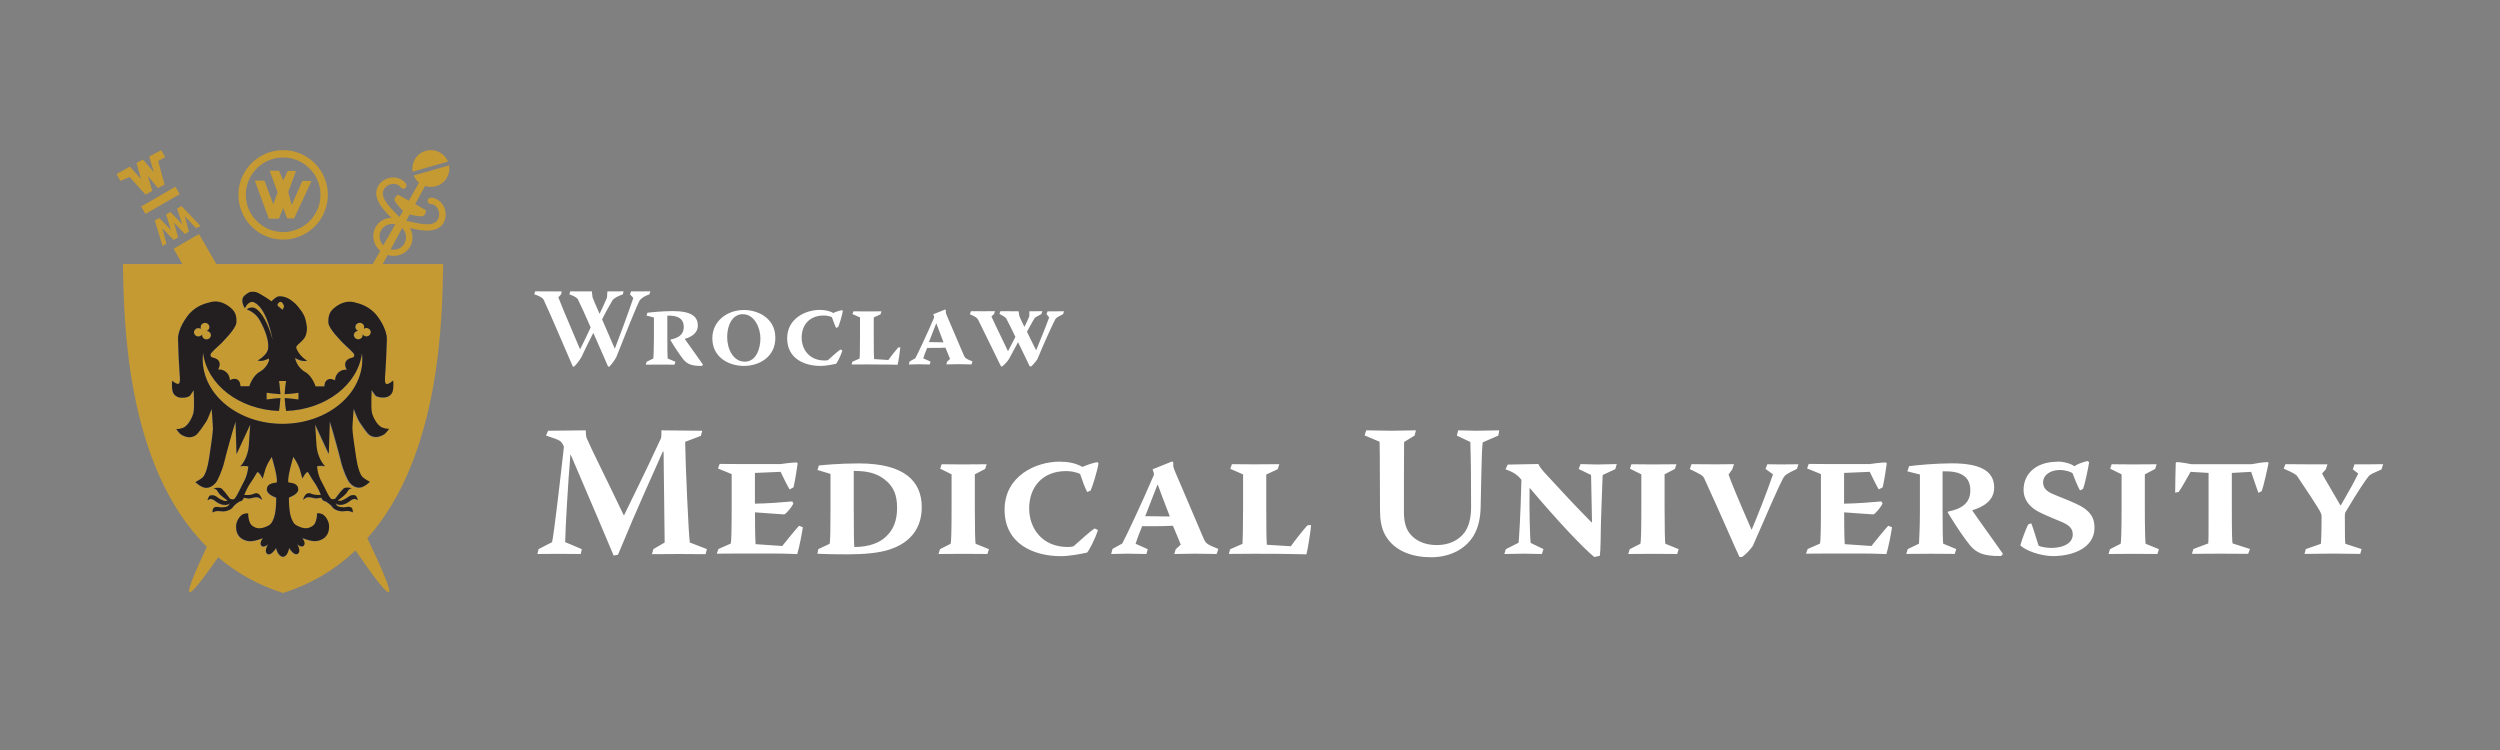
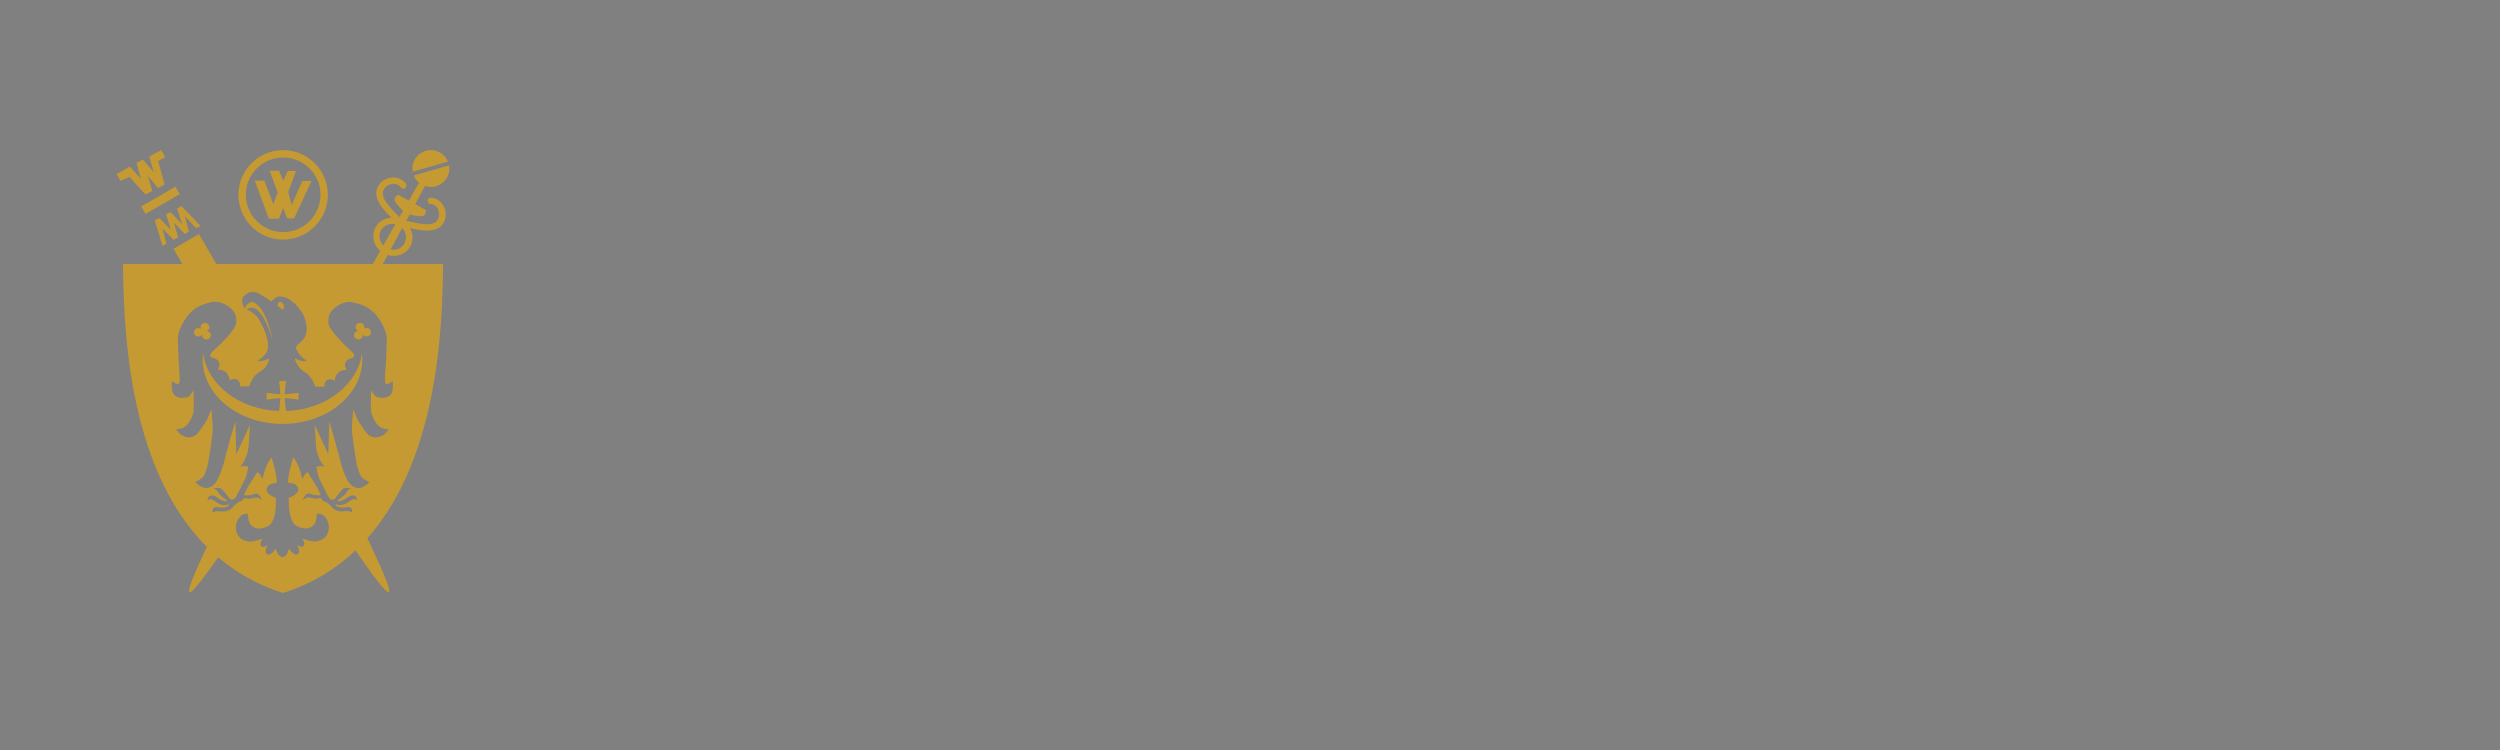
<svg xmlns="http://www.w3.org/2000/svg" id="Warstwa_1" viewBox="0 0 300 90">
  <rect x="0" y="0" width="300" height="90" fill="#808080" stroke="none" />
  <defs>
    <style>      .st0 {        fill: #fff;      }      .st1 {        fill: #c69a32;      }      .st2 {        fill: #231f20;      }    </style>
  </defs>
-   <path id="path14" class="st0" d="M65.51,52.26c1.78.61,1.82.58,2.16,1.35-.43,3.87-1.17,10.28-1.42,11.45l-1.62.83-.14.59c.81,0,1.69-.02,2.5-.02.95,0,1.82.02,2.7.02l.13-.58-2-.85c.02-1.42.34-7.18.63-10.48h.04c3.1,7.24,4.05,9.47,5.15,12.1l.52-.11c2.56-6.19,4.23-9.74,5.38-12.37h.09c.04,3.51.09,7.56.13,10.91l-1.35.79-.18.61c1.06,0,2.14-.02,3.22-.02s2.21.02,3.22.02l.16-.61-2.05-.79c-.14-.74-.54-9.67-.56-12.08l1.89-.72.16-.61-4.9-.05c0,.47.02.77-.07.99-1.91,4.16-3.83,7.96-4.41,9.2h-.04c-2.32-4.86-3.98-8.12-4.45-9.27-.07-.16-.09-.38-.11-.92l-4.52.05-.25.58ZM86.16,56.22l1.64.67v3.98c0,2.72-.04,4.18-.11,4.36l-1.48.65-.2.56c1.08,0,2.14-.02,3.15-.02h3.29c1.03,0,2.09.02,3.22.07.27-.9.61-2.72.67-3.22l-.45-.18c-.45.47-1.55,1.85-2.02,2.43l-3.2-.22c-.07-1.08-.07-2.95-.07-3.82.79.04,3.17.25,3.51.25.32-.13.99-1.03,1.1-1.31l-.14-.25c-1.17.11-2.99.25-4.48.27v-3.69l3.08-.13c.2.43.81,1.66,1.08,2.11l.47-.25c.18-.74.43-2.34.5-2.88l-.11-.11c-.67.02-1.71.16-1.96.2h-4.48c-.92,0-1.84-.02-2.81-.02l-.2.54ZM98.11,56.4l1.55.47v4.05c0,2.56-.02,4.03-.11,4.34l-1.35.63-.11.56c1.03.05,2.21.07,3.62.07,2.02,0,3.71-.16,4.99-.56,1.73-.56,3.91-1.87,3.91-5.11,0-3.04-2-5.24-7.54-5.24-2.41,0-4.39.2-4.81.25l-.16.54ZM102.45,56.51c1.48,0,2.7.22,3.71,1.03,1.15.88,1.49,2,1.49,3.4,0,1.51-.43,2.68-1.42,3.53-1.08.99-2.7,1.17-3.71,1.17-.05-.31-.07-2.07-.07-4.72v-4.41ZM112.82,56.24l1.37.68v3.94c0,2.72-.04,4.14-.11,4.39l-1.28.65-.18.58c1.01,0,2.05-.02,3.04-.02s1.89.02,2.83.02l.18-.58-1.6-.65c-.05-.29-.09-1.69-.09-4.39v-3.94l1.24-.65.18-.56c-.97,0-1.91.02-2.86.02-.86,0-1.67-.02-2.54-.02l-.18.54ZM131.69,55.45c-.38.07-1.17.29-1.8.58-.83-.47-1.75-.63-2.77-.63-2.77,0-6.57,1.69-6.57,5.76s3.42,5.58,6.77,5.58c.99,0,2.41-.27,3.13-.43.25-.27.94-1.57,1.3-2.7l-.4-.2c-.7.5-1.53,1.26-2.52,2.14-.25.07-.4.09-.7.09-3.08,0-4.63-2.25-4.63-4.63,0-2.52,1.55-4.48,4.45-4.48.67,0,1.26.16,1.66.34.29.81.58,1.71.86,2.18l.4-.18c.16-.27.79-2.25.95-3.26l-.14-.16ZM138.31,56.31l.13.4c.05.14.05.27-.04.43-1.42,3.33-3.31,7.31-3.73,8.08l-1.17.65-.16.61c.65,0,1.31-.04,1.96-.04.74,0,1.53.04,2.27.04l.16-.58-1.46-.65c.16-.52.36-1.03.79-2.11,2.41.02,3.06-.02,3.69-.05.43.99.83,1.98.94,2.27l-.61.56-.16.56c.88,0,1.64-.04,2.47-.04s1.78.04,2.61.04l.2-.61c-1.28-.52-1.49-.61-1.76-1.24-2.21-5.22-3.1-7.24-3.42-8.01-.18-.45-.27-.63-.22-1.12l-.14-.13-2.36.95ZM138.94,58.18c.31.86.79,2.11,1.44,3.8-.56,0-2.45-.04-2.95-.04.4-1.01.67-1.76,1.46-3.76h.05ZM147.64,56.26l1.53.67v3.92c0,2.54-.05,4.3-.07,4.41l-1.48.65-.16.56c1.1,0,2.16-.02,3.1-.02,4.43,0,5.53.07,6.21.07.18-.67.5-2.75.56-3.51l-.43.02c-.43.45-1.66,2.02-2,2.52l-2.88-.18c-.05-.63-.07-1.96-.07-4.52v-3.91l1.37-.63.2-.61c-1.08,0-2.05.02-3.04.02-.88,0-1.75-.02-2.65-.02l-.2.56ZM163.73,52.24l1.82.77c.05,1.93.02,4.86.05,8.17,0,1.19.16,2.21.63,3.04,1.1,1.96,3.33,2.65,5.49,2.65,2.32,0,4.14-1.01,5.08-2.54.63-1.03.86-2.25.88-3.58.13-6.77.18-7.27.25-7.67l1.87-.81.11-.63c-.88,0-1.84.05-2.77.05-.7,0-1.44-.05-2.16-.05l-.16.63,1.62.77c.07,2.14.09,4.45.09,7.83,0,1.35-.29,2.32-.76,2.99-.7.97-1.89,1.55-3.35,1.55-1.57,0-2.72-.61-3.37-1.55-.4-.61-.58-1.37-.58-2.45,0-3.06,0-5.8.02-8.37l1.26-.77.16-.63c-.94,0-1.91.05-2.9.05s-2.02-.05-3.06-.05l-.2.61ZM185.21,65.89l-1.53-.74c-.09-.58-.18-4.23-.13-6.57h.04c3.33,3.94,6.3,7.09,7.72,8.26l.67-.14c.04-.31.09-1.01.09-1.62.02-3.06.25-7.49.25-8.08l1.51-.7.18-.61c-.77,0-1.55.05-2.36.05-.63,0-1.33-.05-1.98-.05l-.23.59,1.49.72c.02.74.11,5.08.11,5.67h-.07c-2.07-2.11-3.42-3.55-5.65-5.98-.45-.5-.65-.86-.72-1.01l-3.67.07-.27.56c.83.32,1.35.56,1.91,1.26-.11,4.66-.29,7-.34,7.56l-1.53.77-.18.58c.77,0,1.53-.04,2.3-.04s1.48.04,2.21.04l.18-.58ZM195.59,56.24l1.37.68v3.94c0,2.72-.04,4.14-.11,4.39l-1.28.65-.18.58c1.01,0,2.05-.02,3.04-.02s1.89.02,2.83.02l.18-.58-1.6-.65c-.05-.29-.09-1.69-.09-4.39v-3.94l1.24-.65.18-.56c-.97,0-1.91.02-2.86.02-.85,0-1.66-.02-2.54-.02l-.18.54ZM208.09,55.7c-.74,0-1.48.02-2.23.02-.97,0-1.93-.02-2.88-.02l-.2.59c1.33.65,1.57.77,1.73,1.12,2,4.34,3.71,8.37,4.23,9.43h.31c.47-.32,1.04-.95,1.3-1.35,1.73-4,3.15-7.22,3.62-8.1.22-.36.34-.5,1.66-1.12l.18-.56c-.7,0-1.42.02-2.11.02-.52,0-1.1-.02-1.62-.02l-.22.56.9.65c-.83,2.45-2.03,5.38-2.54,6.61h-.05c-1.62-3.69-2.59-6.07-2.74-6.59l.45-.63.2-.61ZM216.87,56.22l1.64.67v3.98c0,2.72-.04,4.18-.11,4.36l-1.48.65-.2.56c1.08,0,2.14-.02,3.15-.02h3.28c1.04,0,2.09.02,3.22.07.27-.9.61-2.72.67-3.22l-.45-.18c-.45.47-1.55,1.85-2.02,2.43l-3.2-.22c-.07-1.08-.07-2.95-.07-3.82.79.04,3.17.25,3.51.25.32-.13.99-1.03,1.1-1.31l-.14-.25c-1.17.11-2.99.25-4.48.27v-3.69l3.08-.13c.2.43.81,1.66,1.08,2.11l.47-.25c.18-.74.43-2.34.49-2.88l-.11-.11c-.68.02-1.71.16-1.96.2h-4.48c-.92,0-1.85-.02-2.81-.02l-.2.54ZM228.88,56.56l1.51.38v4.32c0,2.14-.09,3.46-.11,3.98l-1.35.65-.18.58c1.01,0,2.02-.02,2.99-.02s1.91.02,2.83.02l.18-.58-1.57-.65c-.05-.67-.07-1.76-.07-4v-4.68c2.05-.07,3.33.52,3.33,2.29,0,1.55-1.08,2.23-2.68,2.54l-.02.13c1.08,1.78,2.07,3.2,2.68,3.94.74.86,1.57,1.3,3.71,1.26l.23-.25c-.23-.34-.38-.54-1.31-1.85-.77-1.06-1.87-2.63-2.36-3.33l.02-.07c1.17-.36,2.59-1.08,2.59-2.7,0-1.8-1.31-2.92-5.08-2.92-1.8,0-4.36.22-5.13.34l-.2.61ZM246.88,55.41c-2.59,0-4.03,1.48-4.05,3.31-.02,1.26.74,2.16,1.89,2.74,1.1.54,1.75.77,2.77,1.21.86.38,1.24.79,1.24,1.46,0,.99-.97,1.57-2.41,1.62-.9.02-1.53-.18-1.69-.27-.5-1.62-.74-2.36-.88-2.68l-.34.11c-.2.27-.83,1.96-.97,2.54.61.61,2.43,1.28,3.91,1.28,2.36,0,4.99-.95,4.99-3.42,0-1.1-.43-2.09-2.3-2.9-1.17-.54-2.05-.83-2.79-1.17-.61-.27-1.08-.67-1.08-1.35,0-.88.88-1.49,1.98-1.49.77,0,1.4.25,1.55.38.2.56.65,1.64.9,2.07l.36-.18c.27-.7.61-2.43.74-3.22l-.22-.13c-.61.16-1.24.38-1.55.63-.45-.34-1.31-.56-2.05-.56h-.02ZM253.22,56.24l1.37.68v3.94c0,2.72-.05,4.14-.11,4.39l-1.28.65-.18.58c1.01,0,2.05-.02,3.04-.02s1.89.02,2.83.02l.18-.58-1.6-.65c-.04-.29-.09-1.69-.09-4.39v-3.94l1.24-.65.18-.56c-.97,0-1.91.02-2.86.02-.85,0-1.66-.02-2.54-.02l-.18.54ZM262.96,55.7c-.27-.07-1.42-.25-1.76-.25l-.11.09c-.02.65-.07,2.66-.07,3.58l.43-.09c.43-.61,1.1-1.87,1.42-2.41l2.16.13v4.25c0,3.06,0,3.74-.04,4.21l-1.78.67-.18.58c1.15,0,2.29-.02,3.46-.02,1.1,0,2.18.02,3.29.02l.22-.58-2.09-.67c-.05-.36-.09-.63-.09-4.68v-3.78l2.32-.13c.14.38.68,2.07.88,2.52l.38-.2c.25-.65.7-2.7.83-3.4l-.11-.09c-.5,0-1.42.16-1.91.25h-7.24ZM274.05,56.24c.95.41,1.46.68,1.6.88,1.06,1.55,2.32,3.49,2.74,4.21.11.25.2.43.2.58,0,2.52-.07,3.15-.09,3.35l-1.8.63-.16.58c1.15,0,2.32-.04,3.47-.04,1.08,0,2.16.04,3.22.04l.16-.58-1.94-.63c-.05-.16-.07-.9-.07-3.4,0-.11.02-.32.13-.49,1.44-2.41,2.27-3.64,2.68-4.16.13-.18.32-.29.49-.38l1.1-.5.2-.63c-.63,0-1.26.02-1.91.02h-1.53l-.2.61.65.49c-.38.81-1.15,2.21-2.09,3.82h-.05c-1.35-2.32-2.07-3.53-2.2-3.82l.43-.47.22-.63h-2.18c-.94,0-1.89-.02-2.86-.02l-.22.54M64.1,35.31h0" />
-   <path id="path16" class="st0" d="M64.1,35.31c.67.23.89.36,1.11.6.75,1.55,3.13,7.2,3.53,8.08h.15c.29-.25.67-.77.89-1.16.37-.79.79-1.67,1.4-2.85h.03c.75,1.65,1.52,3.49,1.76,4.01h.15c.28-.27.65-.77.85-1.17,1.11-2.83,2.45-6.16,2.81-6.81.31-.31.56-.48,1.15-.69l.11-.36c-.49,0-1,.01-1.52.01h-.8l-.12.35.4.44c-.76,2.21-1.69,4.73-2.21,6.05h-.03c-.81-1.89-1.32-3.07-1.51-3.49.73-1.43,1.12-2.05,1.29-2.35.28-.27.61-.43,1.2-.65l.09-.36c-.43,0-.88.01-1.33.01h-.59l-.03.05-.04.68c-.24.61-.44.99-.87,1.92h-.04c-.6-1.37-.72-1.64-.83-1.96l-.07-.64v-.05h-1.05c-.52,0-1.05-.01-1.56-.01l-.09.36c.56.21.81.35,1,.56.39.81.96,2.03,1.55,3.41-.57,1.2-.88,1.88-1.25,2.59h-.04c-1.91-4.48-2.33-5.51-2.59-6.2l.33-.36.07-.35h-1.4c-.61,0-1.2-.01-1.77-.01l-.13.36ZM77.58,37.87l.89.23v2.56c0,1.27-.05,2.05-.07,2.36l-.8.39-.11.35c.6,0,1.2-.01,1.77-.01s1.13.01,1.68.01l.11-.35-.93-.39c-.03-.4-.04-1.04-.04-2.37v-2.77c1.21-.04,1.97.31,1.97,1.36,0,.92-.64,1.32-1.59,1.51v.08c.63,1.05,1.21,1.89,1.57,2.33.44.51.93.77,2.2.75l.13-.15c-.13-.2-.23-.32-.77-1.09-.45-.63-1.11-1.56-1.4-1.97v-.04c.71-.21,1.55-.64,1.55-1.6,0-1.07-.77-1.73-3.01-1.73-1.07,0-2.59.13-3.04.2l-.12.36ZM89.27,37.2c-2.04,0-3.79,1.35-3.79,3.39,0,2.28,1.95,3.32,3.79,3.32s3.81-1.08,3.77-3.43c-.03-2.36-2.15-3.28-3.76-3.28h-.01ZM89.16,37.71c1.4,0,2.09,1.69,2.09,2.88s-.48,2.81-1.87,2.81-2.12-1.51-2.12-2.95.63-2.75,1.88-2.75h.01ZM101.06,37.21c-.23.04-.69.17-1.07.35-.49-.28-1.04-.37-1.64-.37-1.64,0-3.89,1-3.89,3.41s2.03,3.31,4.01,3.31c.59,0,1.43-.16,1.85-.25.15-.16.56-.93.77-1.6l-.24-.12c-.41.29-.91.75-1.49,1.27-.15.04-.24.05-.41.05-1.83,0-2.75-1.33-2.75-2.75,0-1.49.92-2.65,2.64-2.65.4,0,.75.09.99.2.17.48.35,1.01.51,1.29l.24-.11c.09-.16.47-1.33.56-1.93l-.08-.09ZM102.29,37.69l.91.4v2.32c0,1.51-.03,2.55-.04,2.61l-.88.39-.09.33c.65,0,1.28-.01,1.84-.01,2.63,0,3.28.04,3.68.04.11-.4.29-1.63.33-2.08h-.25c-.25.28-.99,1.21-1.19,1.51l-1.71-.11c-.03-.37-.04-1.16-.04-2.68v-2.32l.81-.37.12-.36c-.64,0-1.21.01-1.8.01-.52,0-1.04-.01-1.57-.01l-.12.33ZM112,37.72l.08.24c.03.08.03.16-.03.25-.84,1.97-1.96,4.33-2.21,4.78l-.69.39-.09.36c.39,0,.77-.03,1.16-.03.44,0,.91.03,1.35.03l.09-.35-.87-.39c.09-.31.21-.61.47-1.25,1.43.01,1.81-.01,2.19-.03.25.59.49,1.17.56,1.35l-.36.33-.09.33c.52,0,.97-.03,1.47-.03s1.05.03,1.55.03l.12-.36c-.76-.31-.88-.36-1.04-.73-1.31-3.09-1.84-4.29-2.03-4.75-.11-.27-.16-.37-.13-.67l-.08-.08-1.4.56ZM112.37,38.83c.19.51.47,1.25.85,2.25-.33,0-1.45-.03-1.75-.03.24-.6.4-1.04.87-2.23h.03ZM116.39,37.71c.72.32.87.43,1,.69.63,1.23,2.4,4.93,2.73,5.57h.15c.25-.2.63-.59.8-.88.36-.63.65-1.23,1.08-2h.03c.57,1.15,1.19,2.48,1.39,2.88h.17c.21-.17.57-.6.75-.88.89-2.16,1.91-4.34,2.13-4.75.13-.23.27-.29.95-.64l.11-.35c-.4,0-.8.01-1.21.01h-.77l-.12.33.32.4c-.51,1.43-1.2,3-1.55,3.92h-.03c-.52-1.07-.95-1.89-1.08-2.21.55-1.04.79-1.4.89-1.59.09-.13.24-.21.83-.52l.13-.35c-.32,0-.64.01-.95.01h-.59l-.03.04v.55c-.16.41-.29.67-.57,1.25h-.04c-.36-.75-.52-1.05-.59-1.28l-.08-.52-.04-.04h-.75c-.47,0-.92-.01-1.4-.01l-.12.33c.55.29.73.4.84.59.2.39.65,1.24,1.08,2.17-.36.72-.64,1.24-.87,1.68h-.04c-1.24-2.61-1.79-3.69-1.97-4.13l.32-.31.11-.33c-.49,0-.93.01-1.39.01-.51,0-1-.01-1.49-.01l-.13.35" />
  <path id="path18" class="st1" d="M53.88,19.85l-4.23,1.21c.14.34.36.64.64.86l-1.23,2.16-1.3-.72s-.54.36-.4.72c.17.37.83,1.06,1,1.23l-.42.73c-.37-.39-.96-.92-1.41-1.5-.24-.31-.43-.63-.53-.92-.09-.29-.1-.54.02-.8.01-.03.03-.06.04-.09.2-.37.57-.55.79-.61.4-.12.72-.04.94.08.15.08.25.2.25.22.09.19.33.28.52.19.19-.09.27-.31.18-.5-.12-.23-.32-.41-.59-.57-.39-.22-.95-.34-1.56-.15-.34.1-.89.36-1.22.96-.02.04-.05.09-.07.14-.25.54-.16,1.11.06,1.6.33.74.95,1.38,1.46,1.89.05.05.1.1.15.15-.78.03-1.51.43-1.9,1.14-.53.95-.27,2.12.56,2.84l-.9,1.58h-18.77l-2.08-3.6-3.05,1.76,1.06,1.84h-7.14c.13,6.51.24,24.12,10.07,33.93-1.39,2.95-2.37,5.27-2.08,5.44.28.16,1.69-1.68,3.44-4.19,2.15,1.83,4.71,3.31,7.76,4.28h.05c3.49-1.12,6.35-2.89,8.67-5.1,2.01,2.93,3.69,5.18,4,5.01.32-.18-.93-3.03-2.58-6.47,8.86-9.96,8.98-26.57,9.1-32.88v-.02h-7.25l.59-1.09c1.04.32,2.18-.08,2.71-1.03.39-.71.35-1.54-.04-2.21.07.02.13.03.2.05.7.16,1.57.34,2.38.23.53-.07,1.06-.31,1.39-.8.03-.04.06-.09.08-.13.33-.6.26-1.2.17-1.54-.17-.61-.57-1.02-.96-1.24-.28-.15-.54-.22-.8-.2-.21.02-.36.21-.33.42.03.21.23.36.44.34.02,0,.17.01.32.1.22.12.46.35.57.75.06.22.1.62-.1.99-.02.03-.03.05-.05.08-.16.23-.37.36-.67.44-.3.08-.67.08-1.06.04-.73-.07-1.49-.29-2.02-.4l.4-.74c.23.05,1.17.25,1.57.19.38-.08.4-.72.4-.72l-1.3-.72,1.19-2.19c.41.14.86.16,1.31.03,1.1-.31,1.76-1.4,1.57-2.5M46.27,39.79c.1.31.15.62.15.91-.02,1.18-.13,3.45-.19,4.11-.06.67-.1,1.28.19,1.28s.7-.38.7-.38c0,0,.1.69-.06,1.3-.1.38-.49.71-1,.73-.58.03-.97-.11-1.08-.26-.11-.15-.44-.64-.44-.64,0,0-.11,2.14.03,2.72.08.33.36,1.03.79,1.47.14.15.3.26.47.33.26.1.46.13.6.14.07,0,.12,0,.16,0,.03,0,.05,0,.05,0,0,0-.36.57-.7.74-.67.34-1.08.32-1.56.07-.38-.2-1.02-1.25-1.31-1.65-.22-.3-.68-1.57-.68-1.57,0,0-.16,1.79-.16,2.4,0,.06,0,.14.01.25.02.2.05.48.09.79.06.45.13.97.19,1.38.04.27.08.5.1.64.04.25.25,2.07.79,2.71.14.17.59.43.8.55.07.04.12.07.12.07,0,0-.04.04-.11.1-.2.18-.66.55-1.07.58-.5.04-.95-.23-1.26-.61-.06-.07-.14-.2-.23-.38-.18-.34-.4-.85-.57-1.38-.09-.27-.17-.54-.23-.79-.23-.98-.95-3.51-.95-3.51l-.39-1.28-.12,3.91-1.64-3.54s.04.61.09,1.29c.03.41.05.84.07,1.18.05.97.51,2.07,1.04,2.55-.13-.03-.25-.05-.37-.05-.12,0-.22,0-.31,0-.18.02-.29.05-.29.05,0,0,0,.06.01.17.01.11.03.26.07.44.04.18.09.39.16.6.07.22.17.44.3.66.29.52.57,1.19.84,1.65.09.15.18.29.27.38.06.07.28.08.44.02.05-.02.1-.05.13-.09.06-.08.2-.26.34-.45.14-.18.29-.37.38-.46.06-.05.1-.1.14-.15.12-.13.2-.22.46-.22.21,0,.32,0,.63.07-.25.06-.35.14-.43.24s-.13.23-.26.4c-.21.26-1.01.83-1.01.83,0,0,.02,0,.04.01.08.02.25.06.41.01.09-.03.24-.1.39-.17.14-.08.28-.16.37-.22.17-.13.36-.27.64-.27s.35.02.47.29c.07.14.1.3.1.3,0,0-.28-.15-.38-.15s-.28.08-.41.15c-.12.08-.33.28-.61.4-.2.09-.45.18-.73.17-.09,0-.19-.02-.29-.05-.17-.06-.26-.17-.26-.17,0,0,.14.33.26.38.12.05.25.09.37.11.12.02.25.03.38.03s.28-.04.43-.06c.08,0,.15-.01.23,0,.08.01.16.04.24.09.21.14.16.58.16.58,0,0-.06-.05-.17-.1-.11-.05-.27-.09-.46-.09-.23,0-.62.08-.9.02-.18-.04-.37-.09-.52-.17-.16-.08-.29-.18-.38-.31-.23-.35-.8-.68-.8-.68,0,0-.02,0-.07-.01-.04-.01-.11-.03-.19-.07-.16-.08-.26-.37-.26-.37,0,0-.06.01-.15.03-.09.02-.2.04-.31.05-.14.02-.24,0-.34,0-.1-.02-.2-.04-.32-.07-.18-.04-.39-.09-.6-.03-.07.02-.15.06-.22.11-.08.06-.14.1-.18.14-.04.03-.06.05-.06.05,0,0,.04-.16.13-.33.08-.17.2-.36.36-.42.32-.13.44.01.71.09.25.07.49.07.59.07.03,0,.05,0,.05,0h.31s-.07-.21-.21-.51c-.14-.3-.34-.69-.6-1.05-.32-.44-.66-1.1-.75-1.2-.3.05-.64.8-.64.8,0,0,0-.03-.03-.09-.05-.16-.15-.5-.2-.72-.08-.35-.22-.69-.37-.98-.24-.48-.5-.82-.5-.82,0,0-.78,2.54-.59,3.07.1.02.22.03.35.05.39.07.83.23.83.81,0,.22-.16.4-.36.55-.13.1-.28.18-.41.25-.13.06-.24.11-.31.13-.03.01-.05.02-.05.02,0,0-.04,1.62.29,2.47.19.5.35.76.71.92.06.03.13.06.2.09.24.11.57.23.95.19.44-.04.85-.34.95-.54.32-.63.26-1.2.26-1.2,0,0,.06-.1.52.02.11.03.22.09.32.18.31.27.56.74.6,1.14.05.43-.02.99-.39,1.41-.24.27-.61.45-.96.52-.12.02-.23.04-.33.03-.24,0-.52-.05-.77-.12-.42-.11-.76-.26-.76-.26,0,0,.03.04.08.11.13.2.36.63.06.85-.14.11-.33.06-.48-.02-.15-.08-.28-.18-.28-.18,0,0,.3.46.27.83-.01.12-.06.23-.17.31-.44.32-1.05-.69-1.05-.69,0,0-.05.36-.22.66-.1.18-.25.34-.46.39h0s0,0,0,0c-.04,0-.09.02-.13.02v-.03c-.07-.02-.14-.04-.2-.08-.12-.07-.22-.18-.3-.3-.08-.12-.14-.25-.18-.36-.04-.11-.07-.2-.08-.25,0-.02,0-.04,0-.04,0,0-.61,1.01-1.05.69s.1-1.14.1-1.14c0,0-.48.42-.76.21-.39-.3.14-.96.14-.96,0,0-.88.38-1.53.38-.41,0-.97-.19-1.29-.55-.37-.42-.44-.98-.39-1.41.04-.39.3-.87.6-1.14.1-.09.21-.15.32-.18.46-.13.52-.02.52-.02,0,0-.06.58.26,1.2.1.2.51.5.95.54.39.03.72-.09.95-.19.08-.03.15-.07.2-.09.36-.16.51-.42.71-.92.32-.84.29-2.47.29-2.47,0,0-1.11-.37-1.12-.95,0-.77.78-.79,1.18-.86.19-.53-.59-3.07-.59-3.07,0,0-.65.86-.87,1.8-.07.29-.23.8-.23.8,0,0-.34-.76-.64-.8-.09.11-.44.77-.75,1.2-.52.72-.82,1.56-.82,1.56h.31s.3.02.64-.07c.28-.07.39-.22.71-.09.31.12.48.75.48.75,0,0-.08-.08-.24-.19-.08-.05-.15-.08-.22-.11-.22-.06-.42-.01-.6.03-.12.03-.22.05-.32.07-.1.02-.2.02-.34,0-.11-.01-.22-.03-.31-.05-.09-.02-.15-.03-.15-.03,0,0-.1.29-.26.37-.08.04-.15.06-.19.07-.04,0-.07.01-.07.01,0,0-.57.34-.8.68-.09.13-.22.23-.38.31-.16.08-.34.13-.52.17-.28.06-.67-.02-.9-.02-.19,0-.35.04-.46.09-.11.05-.17.1-.17.1,0,0-.05-.44.16-.58.32-.2.63-.03.9-.03s.5-.04.75-.14c.12-.05.26-.38.26-.38,0,0-.09.12-.26.17-.4.13-.75,0-1.02-.12-.27-.12-.48-.33-.61-.4s-.31-.15-.41-.15-.38.15-.38.15c0,0,.03-.16.1-.3.13-.27.2-.3.47-.3s.47.14.64.27c.08.06.22.15.37.22.14.08.29.14.39.17.16.05.33,0,.41-.01.03,0,.04-.01.04-.01,0,0-.8-.56-1.01-.83-.27-.33-.2-.51-.69-.64.31-.07.42-.08.63-.07.35,0,.38.16.6.37.19.18.59.74.71.9.03.04.08.07.13.09.16.06.38.05.44-.02.09-.1.18-.23.27-.38.27-.46.56-1.13.84-1.65.51-.88.55-1.87.55-1.87,0,0-.45-.13-.97,0,.53-.49.99-1.58,1.04-2.55.05-.92.16-2.47.16-2.47l-1.64,3.54-.12-3.91-.39,1.28s-.72,2.52-.95,3.51c-.24,1.04-.79,2.26-1.03,2.55-.31.38-.75.66-1.26.61-.54-.05-1.18-.68-1.18-.68,0,0,.73-.39.92-.62.54-.64.75-2.46.79-2.71.08-.55.39-2.58.39-3.06,0-.61-.16-2.4-.16-2.4,0,0-.47,1.26-.68,1.57-.29.4-.92,1.44-1.31,1.65-.48.25-.89.27-1.56-.07-.34-.17-.7-.74-.7-.74,0,0,.29.07.81-.13.68-.26,1.16-1.36,1.26-1.8.13-.58.03-2.72.03-2.72,0,0-.33.49-.44.64-.11.15-.5.29-1.08.26-.51-.02-.9-.35-1-.73-.16-.61-.06-1.3-.06-1.3,0,0,.42.38.7.38s.25-.61.19-1.28c-.06-.67-.16-2.93-.19-4.11-.02-1.18.96-2.6,1.42-3.09.78-.83,1.7-1.15,2.58-1.35.82-.18,1.63.15,2.26.66.48.39.8.81.74,1.81-.04.75-1.61,2.28-1.79,2.47-.17.19-1.32,1.15-1.32,1.38s.07.29.26.35c.18.05.62.14.79.53.18.43-.15.92-.15.92,0,0,.55-.11,1.01.32.43.41.41.95.41.95,0,0,.57-.36.97-.04.34.27.3.76.3.76h1.07s.39-1.24,1.22-1.71c.71-.4,1.02-.99,1.15-1.36l-.02-.28c-.23.13-.77.4-1.34.27.26-.18,1.16-.74,1.25-1.44.12-1.01-.37-2.26-.99-3.38-.53-1.01-1.57-1.33-1.57-1.33,0,0,.2-.23.72-.22.71.08,1.6,1.35,2.18,3.23.07.2.2.66.2.66,0,0-.62-3.8-2.25-4.53-.68-.23-1.08.73-1.08.73,0,0-.66-1.01-.03-1.53.64-.53.8-.46,1.26-.43.44.03,1.97,1.13,1.97,1.13,0,0,.5-.57.87-.6.78-.06,1.45.41,1.67.62.2.15.34.29.4.35.3.33.94,1.07,1.11,1.75.1.41.17.71.19,1,.02.29-.02.57-.13.93-.06.2-.18.39-.32.55-.07.08-.15.16-.23.24-.08.08-.16.15-.24.22-.29.25-.44.4-.31.68.42.87.99,1.21,1.26,1.4-.75.17-1.45-.35-1.45-.35,0,0,.03.27.21.62s.48.78,1.03,1.09c.21.12.39.28.54.47.15.18.28.38.38.57.05.09.09.18.13.26.11.24.17.42.17.42h1.07s-.04-.49.3-.76c.1-.08.21-.12.32-.13.22-.02.43.06.55.12.06.03.1.05.1.05,0,0,0-.14.04-.32.05-.19.15-.42.37-.63.46-.43,1.01-.32,1.01-.32,0,0-.33-.5-.15-.92.16-.39.6-.48.79-.53.18-.05.26-.12.26-.35,0-.12-.29-.41-.59-.7-.31-.29-.64-.58-.72-.68s-.52-.53-.94-1.03c-.42-.5-.82-1.07-.84-1.44-.06-1,.27-1.42.74-1.81.63-.52,1.44-.85,2.26-.66.44.1.89.23,1.32.43.44.21.86.5,1.26.91.35.37.99,1.26,1.27,2.18M47.44,26.91l-1.45,2.54c-.47-.49-.59-1.22-.26-1.81.34-.6,1.04-.88,1.71-.73M48.55,29.2c-.33.6-1.02.87-1.68.74l1.39-2.58c.48.49.62,1.23.28,1.84M43.67,39.46c.07-.14.06-.31-.02-.46-.07-.12-.19-.2-.32-.24-.13-.03-.28-.02-.4.05-.06.04-.12.08-.16.13-.08.1-.12.24-.1.37,0,.07.03.13.07.19.06.1.15.17.26.21-.09,0-.17.02-.25.07-.06.03-.12.08-.16.13-.12.16-.15.38-.04.56.15.24.47.32.73.18.2-.11.3-.33.25-.53.15.24.47.32.72.18.25-.14.34-.45.19-.69-.11-.18-.32-.27-.53-.25-.07,0-.14.03-.2.06-.01,0-.02.02-.04.02M43.44,42.34c-.23,1.91-1.32,3.61-2.94,4.86-.41.31-.85.6-1.31.85-.23.13-.48.24-.72.35-.5.22-1.02.4-1.56.54-.82.22-1.68.35-2.58.38-.03-.18-.15-.96-.17-1.54.71.03,1.66.17,1.66.17v-.81s-.97.13-1.66.17c.04-.67.17-1.58.17-1.58h-.85s.14.93.17,1.58c-.61-.03-1.66-.17-1.66-.17v.81s.97-.14,1.66-.17c-.03.51-.14,1.36-.17,1.54-4.78-.17-8.65-3.17-9.11-6.98-.03.25-.05.51-.05.77,0,4.29,4.29,7.76,9.58,7.76s9.58-3.47,9.58-7.76c0-.26-.02-.52-.05-.77M34.06,36.92c.07-.13.02-.36-.2-.61-.21-.18-.39-.02-.46.08-.17.23-.09.3.03.41.25.19.34.24.46.39.05-.07.11-.14.17-.27M25.24,40.48c.15-.24.06-.55-.19-.69-.08-.04-.17-.06-.25-.07.1-.04.2-.11.26-.21.15-.24.06-.55-.19-.69-.25-.14-.58-.06-.73.19-.09.14-.09.31-.02.46-.01,0-.02-.02-.04-.02-.25-.14-.58-.06-.73.18-.15.24-.06.55.19.69.25.14.57.06.72-.18-.04.21.05.42.25.53.25.14.58.06.73-.18M49.52,20.6l4.23-1.21c-.42-1.03-1.56-1.6-2.66-1.29-1.1.31-1.76,1.4-1.57,2.5M39.34,23.52c.08-2.95-2.27-5.43-5.23-5.5-2.95-.08-5.43,2.27-5.5,5.23-.07,2.96,2.28,5.43,5.22,5.5,2.96.08,5.43-2.27,5.51-5.23M38.46,23.49c-.06,2.46-2.13,4.42-4.59,4.36-2.47-.06-4.43-2.13-4.37-4.59.06-2.47,2.13-4.43,4.59-4.36,2.47.06,4.44,2.13,4.37,4.6M35.28,26.24c1.98-4.28.05-.1,2.11-4.53-1.34,0,.23,0-1.11,0l-1.28,2.92-.41-1.6.93-2.52h-.99s-.53,1.16-.53,1.16l-.52-1.18h-1.12s.96,2.6.96,2.6l-.52,1.43-1.07-2.84-1.16-.02,1.69,4.58h1.21l.51-1.29.48,1.25.83.02ZM23.52,27.39l.55-.27-2.29-2.39-.53.29.62,1.9-1.41-1.47-.53.27.59,1.89-1.4-1.44-.55.27.94,3.07.46-.27-.49-1.85,1.36,1.4.54-.3-.51-1.78,1.32,1.37.47-.29-.49-1.86,1.36,1.45ZM17.46,25.67l4.11-2.37-.52-.89-4.11,2.37.52.89ZM18.98,19.32l.84-.46-.47-.84-1.44.76.55,1.89-1.31-1.53-.77.42.54,1.94-1.33-1.51-1.6.9.46.82,1.1-.48,1.91,2.12.82-.44-.54-1.8,1.22,1.46.79-.43-.77-2.81" />
-   <path id="path20" class="st2" d="M47.12,45.71s-.42.38-.7.38-.25-.61-.19-1.28c.06-.67.16-2.93.19-4.11.02-1.18-.96-2.61-1.42-3.1-.79-.83-1.7-1.15-2.58-1.35-.82-.18-1.63.15-2.26.66-.48.39-.8.81-.75,1.81.04.75,1.61,2.28,1.79,2.47.17.2,1.32,1.15,1.32,1.38s-.07.29-.26.35c-.18.05-.62.14-.78.53-.18.43.15.92.15.92,0,0-.54-.11-1.01.33-.43.41-.41.95-.41.95,0,0-.57-.36-.97-.04-.34.27-.3.76-.3.76h-1.07s-.39-1.24-1.22-1.71c-1.11-.63-1.24-1.72-1.24-1.72,0,0,.71.51,1.45.35-.26-.18-.84-.52-1.26-1.4-.13-.28.02-.43.31-.68.31-.28.66-.59.79-1,.22-.71.14-1.12-.06-1.93-.17-.68-.81-1.42-1.11-1.75-.06-.06-.2-.21-.4-.35-.22-.2-.89-.68-1.67-.62-.37.03-.87.6-.87.6,0,0-1.54-1.1-1.97-1.13-.46-.03-.62-.11-1.26.43-.63.52.03,1.53.03,1.53,0,0,.4-.96,1.08-.73,1.63.73,2.25,4.53,2.25,4.53,0,0-.13-.46-.2-.66-.58-1.87-1.47-3.14-2.18-3.23-.52-.01-.72.22-.72.22,0,0,1.04.33,1.57,1.33.62,1.12,1.11,2.37.99,3.38-.08.7-.98,1.26-1.25,1.44.57.13,1.11-.14,1.34-.27l.02.28c-.13.37-.44.96-1.15,1.36-.83.47-1.22,1.71-1.22,1.71h-1.07s.04-.49-.3-.76c-.4-.32-.97.04-.97.04,0,0,.03-.54-.41-.95-.46-.43-1.01-.33-1.01-.33,0,0,.33-.5.15-.92-.16-.39-.6-.48-.79-.53-.18-.05-.26-.11-.26-.35s1.14-1.19,1.32-1.38c.17-.2,1.74-1.72,1.79-2.47.06-1-.27-1.42-.74-1.81-.63-.52-1.44-.85-2.26-.66-.87.19-1.79.51-2.58,1.35-.46.49-1.44,1.91-1.42,3.1.02,1.18.13,3.45.19,4.11.06.67.1,1.28-.19,1.28s-.7-.38-.7-.38c0,0-.1.69.06,1.3.1.38.49.71,1,.73.58.03.97-.11,1.08-.26.11-.15.44-.64.44-.64,0,0,.11,2.14-.03,2.72-.1.44-.58,1.54-1.26,1.8-.52.2-.81.13-.81.13,0,0,.36.57.7.74.67.34,1.08.32,1.56.07.38-.2,1.02-1.24,1.31-1.65.22-.3.68-1.57.68-1.57,0,0,.16,1.79.16,2.4,0,.48-.31,2.51-.39,3.06-.04.25-.25,2.07-.79,2.71-.19.23-.92.62-.92.62,0,0,.64.63,1.18.68.5.05.95-.24,1.26-.61.24-.29.79-1.52,1.03-2.55.23-.98.95-3.51.95-3.51l.39-1.28.12,3.91,1.64-3.54s-.11,1.55-.16,2.47c-.05.97-.51,2.06-1.04,2.55.51-.13.97,0,.97,0,0,0-.04.99-.55,1.87-.39.7-.76,1.65-1.12,2.03-.08.09-.44.09-.57-.07-.13-.16-.53-.73-.71-.9-.22-.21-.25-.37-.6-.37-.21,0-.32,0-.63.07.49.13.42.31.69.64.21.26,1.01.83,1.01.83,0,0-.24.09-.45.03-.19-.06-.59-.27-.75-.4-.17-.13-.36-.27-.64-.27s-.35.02-.47.29c-.07.14-.1.3-.1.3,0,0,.28-.15.38-.15s.28.08.41.15c.12.08.33.28.61.4.27.12.62.24,1.02.12.18-.05.26-.17.26-.17,0,0-.14.33-.26.38-.25.1-.48.14-.75.14s-.58-.17-.9.03c-.21.14-.16.58-.16.58,0,0,.24-.19.63-.18.23,0,.62.08.9.02.37-.08.73-.22.9-.49.23-.35.8-.68.8-.68,0,0,.09,0,.25-.08s.26-.37.26-.37c0,0,.24.06.46.08.28.03.42-.02.66-.08.25-.05.52-.13.83.08.17.11.25.19.25.19,0,0-.18-.63-.49-.75-.32-.13-.44.01-.71.09-.34.09-.64.07-.64.07h-.31s.3-.84.82-1.56c.32-.44.66-1.1.75-1.21.3.05.64.8.64.8,0,0,.16-.52.23-.8.22-.94.87-1.8.87-1.8,0,0,.78,2.54.59,3.07-.39.07-1.19.09-1.18.86,0,.58,1.12.95,1.12.95,0,0,.04,1.63-.29,2.47-.19.5-.35.76-.7.92-.23.1-.64.33-1.16.29-.44-.04-.85-.34-.95-.54-.32-.63-.26-1.21-.26-1.21,0,0-.06-.1-.52.02-.43.12-.86.79-.92,1.32-.05.43.02.99.39,1.41.31.36.88.55,1.29.55.65,0,1.53-.38,1.53-.38,0,0-.53.66-.14.96.27.21.76-.21.76-.21,0,0-.54.82-.1,1.14.44.32,1.05-.69,1.05-.69,0,0,.19.91.76,1.03v.03s.09,0,.13-.02h0c.56-.13.68-1.05.68-1.05,0,0,.61,1.01,1.05.69.44-.32-.1-1.14-.1-1.14,0,0,.49.42.76.21.39-.3-.14-.96-.14-.96,0,0,.88.38,1.53.38.41,0,.97-.19,1.29-.55.37-.42.44-.98.39-1.41-.06-.53-.49-1.2-.92-1.32-.46-.13-.52-.02-.52-.02,0,0,.06.58-.26,1.21-.1.2-.51.5-.95.54-.52.05-.93-.19-1.16-.29-.36-.16-.51-.42-.71-.92-.32-.84-.29-2.47-.29-2.47,0,0,1.11-.37,1.12-.95,0-.77-.78-.79-1.18-.86-.19-.53.59-3.07.59-3.07,0,0,.65.86.87,1.8.07.29.23.8.23.8,0,0,.34-.76.64-.8.09.11.44.77.75,1.21.52.72.82,1.56.82,1.56h-.31s-.31.02-.64-.07c-.28-.07-.39-.22-.71-.09-.31.12-.48.75-.48.75,0,0,.08-.08.25-.19.3-.21.58-.13.83-.08.25.05.39.11.66.08.21-.02.46-.08.46-.08,0,0,.1.29.27.37.16.08.25.08.25.08,0,0,.57.34.8.68.18.27.54.41.91.49.28.06.67-.02.9-.02.38,0,.63.18.63.18,0,0,.05-.44-.16-.58-.32-.2-.63-.03-.9-.03s-.5-.04-.75-.14c-.12-.05-.26-.38-.26-.38,0,0,.09.12.26.17.4.13.75,0,1.02-.12.27-.12.48-.33.61-.4.12-.08.31-.15.41-.15s.38.15.38.15c0,0-.03-.15-.1-.3-.13-.27-.2-.3-.47-.3s-.47.14-.64.27c-.17.13-.56.34-.75.4-.21.07-.45-.03-.45-.03,0,0,.8-.56,1.01-.83.27-.33.2-.51.69-.64-.31-.07-.42-.08-.63-.07-.35,0-.38.16-.6.37-.19.18-.59.74-.71.9-.13.16-.49.16-.57.07-.36-.38-.73-1.34-1.12-2.03-.51-.88-.55-1.87-.55-1.87,0,0,.45-.13.97,0-.53-.49-.99-1.58-1.04-2.55-.05-.92-.16-2.47-.16-2.47l1.64,3.54.12-3.91.39,1.27s.72,2.52.95,3.51c.24,1.04.79,2.26,1.03,2.55.31.38.75.66,1.26.61.54-.05,1.18-.68,1.18-.68,0,0-.73-.39-.92-.62-.54-.64-.75-2.46-.79-2.71-.08-.55-.39-2.58-.39-3.06,0-.61.16-2.4.16-2.4,0,0,.47,1.26.68,1.57.29.4.92,1.44,1.31,1.65.48.25.89.27,1.56-.07.34-.17.7-.74.7-.74,0,0-.29.07-.81-.13-.68-.26-1.16-1.36-1.26-1.8-.13-.58-.03-2.72-.03-2.72,0,0,.33.49.44.64.11.15.5.29,1.08.26.51-.02.9-.35,1-.73.16-.61.06-1.3.06-1.3M25.24,40.47c-.15.24-.47.33-.73.19-.2-.11-.29-.33-.25-.53-.15.24-.47.32-.72.18-.25-.14-.34-.45-.19-.69.15-.24.47-.32.73-.18.01,0,.02.02.04.02-.07-.14-.06-.31.02-.46.15-.24.47-.33.73-.19.25.14.34.45.19.69-.06.1-.15.17-.26.21.09,0,.17.02.25.07.25.14.34.45.19.69M34.05,36.91c-.06.13-.13.19-.17.27-.12-.15-.21-.2-.46-.39-.12-.12-.2-.18-.03-.41.07-.09.26-.25.46-.08.22.25.27.49.2.61M43.43,42.33c.03.25.05.51.05.77,0,4.28-4.29,7.76-9.58,7.76s-9.58-3.47-9.58-7.76c0-.26.02-.52.05-.77.46,3.81,4.33,6.82,9.11,6.98.03-.19.14-1.03.17-1.54-.69.03-1.66.17-1.66.17v-.81s1.05.13,1.66.17c-.04-.66-.17-1.58-.17-1.58h.85s-.14.91-.17,1.58c.69-.03,1.66-.17,1.66-.17v.81s-.95-.13-1.66-.17c.03.58.14,1.36.17,1.54,4.78-.17,8.65-3.17,9.11-6.98M44.23,40.3c-.25.14-.57.06-.72-.18.04.21-.05.42-.25.53-.25.14-.58.06-.73-.19-.15-.24-.06-.55.19-.69.08-.04.17-.06.25-.07-.11-.04-.2-.11-.26-.21-.15-.24-.06-.55.19-.69.26-.14.58-.06.73.19.09.14.09.31.02.46.01,0,.02-.02.04-.02.25-.14.58-.06.73.18.15.24.06.55-.19.69" />
</svg>